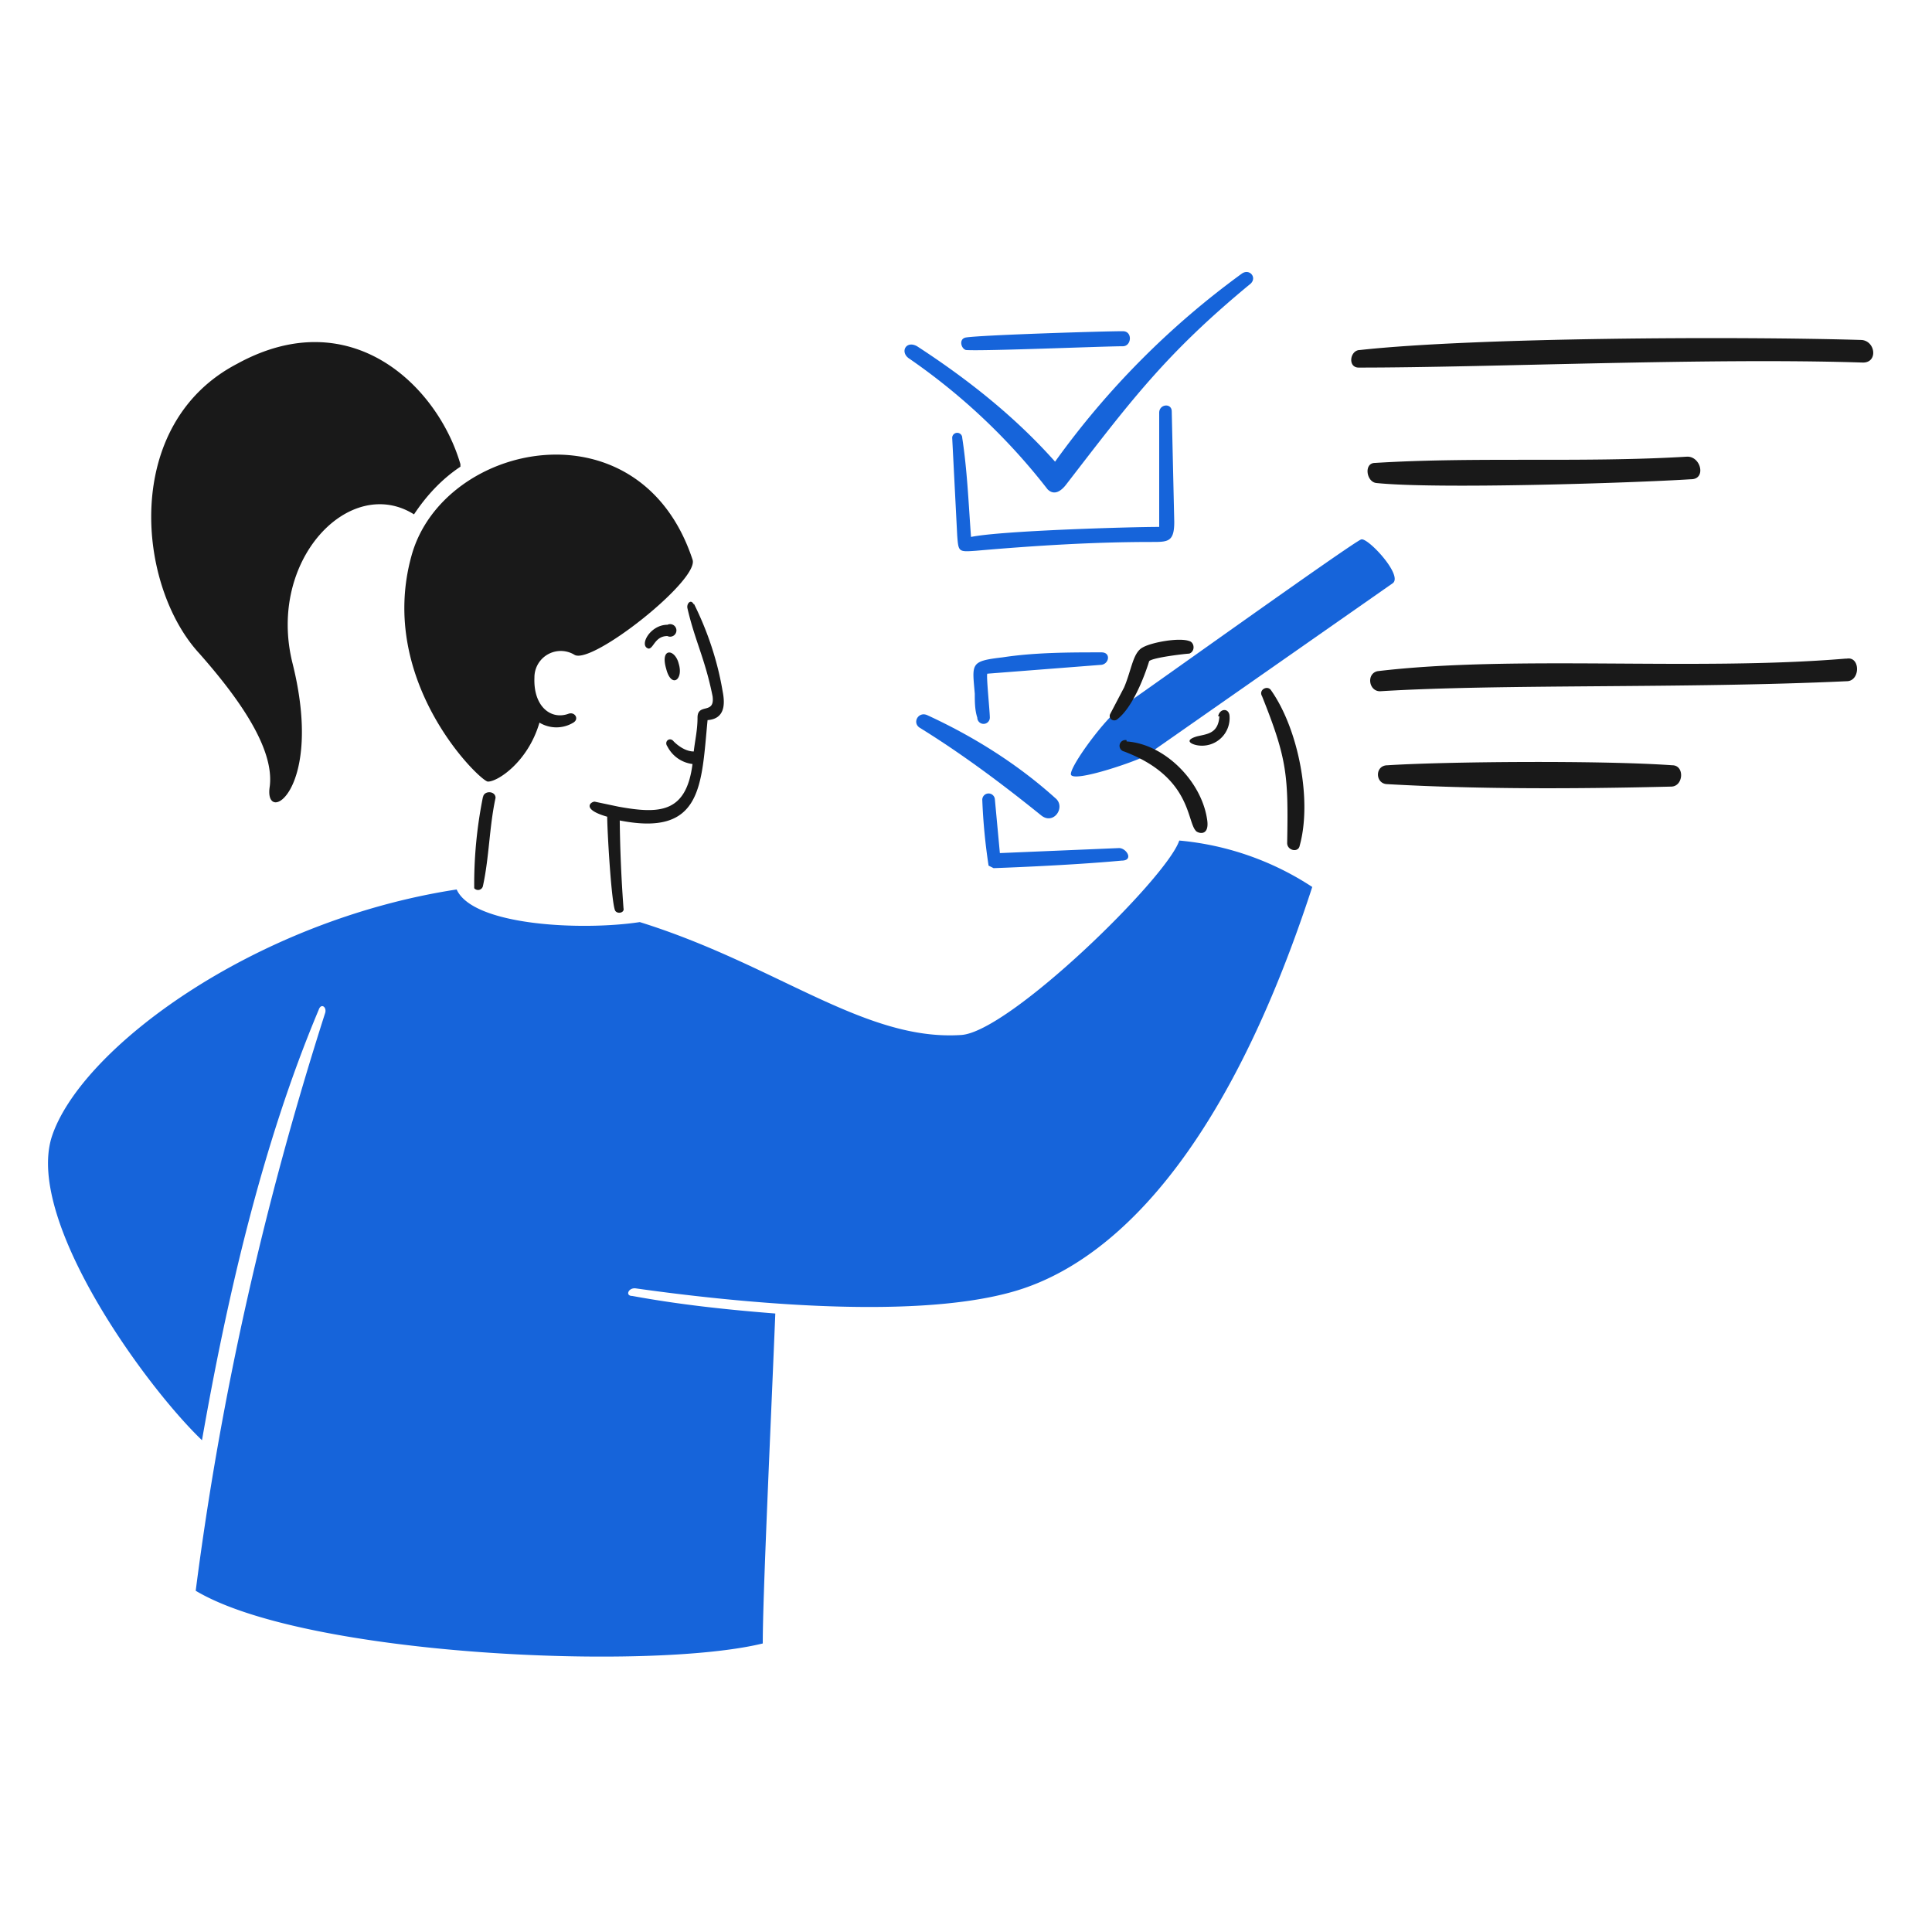
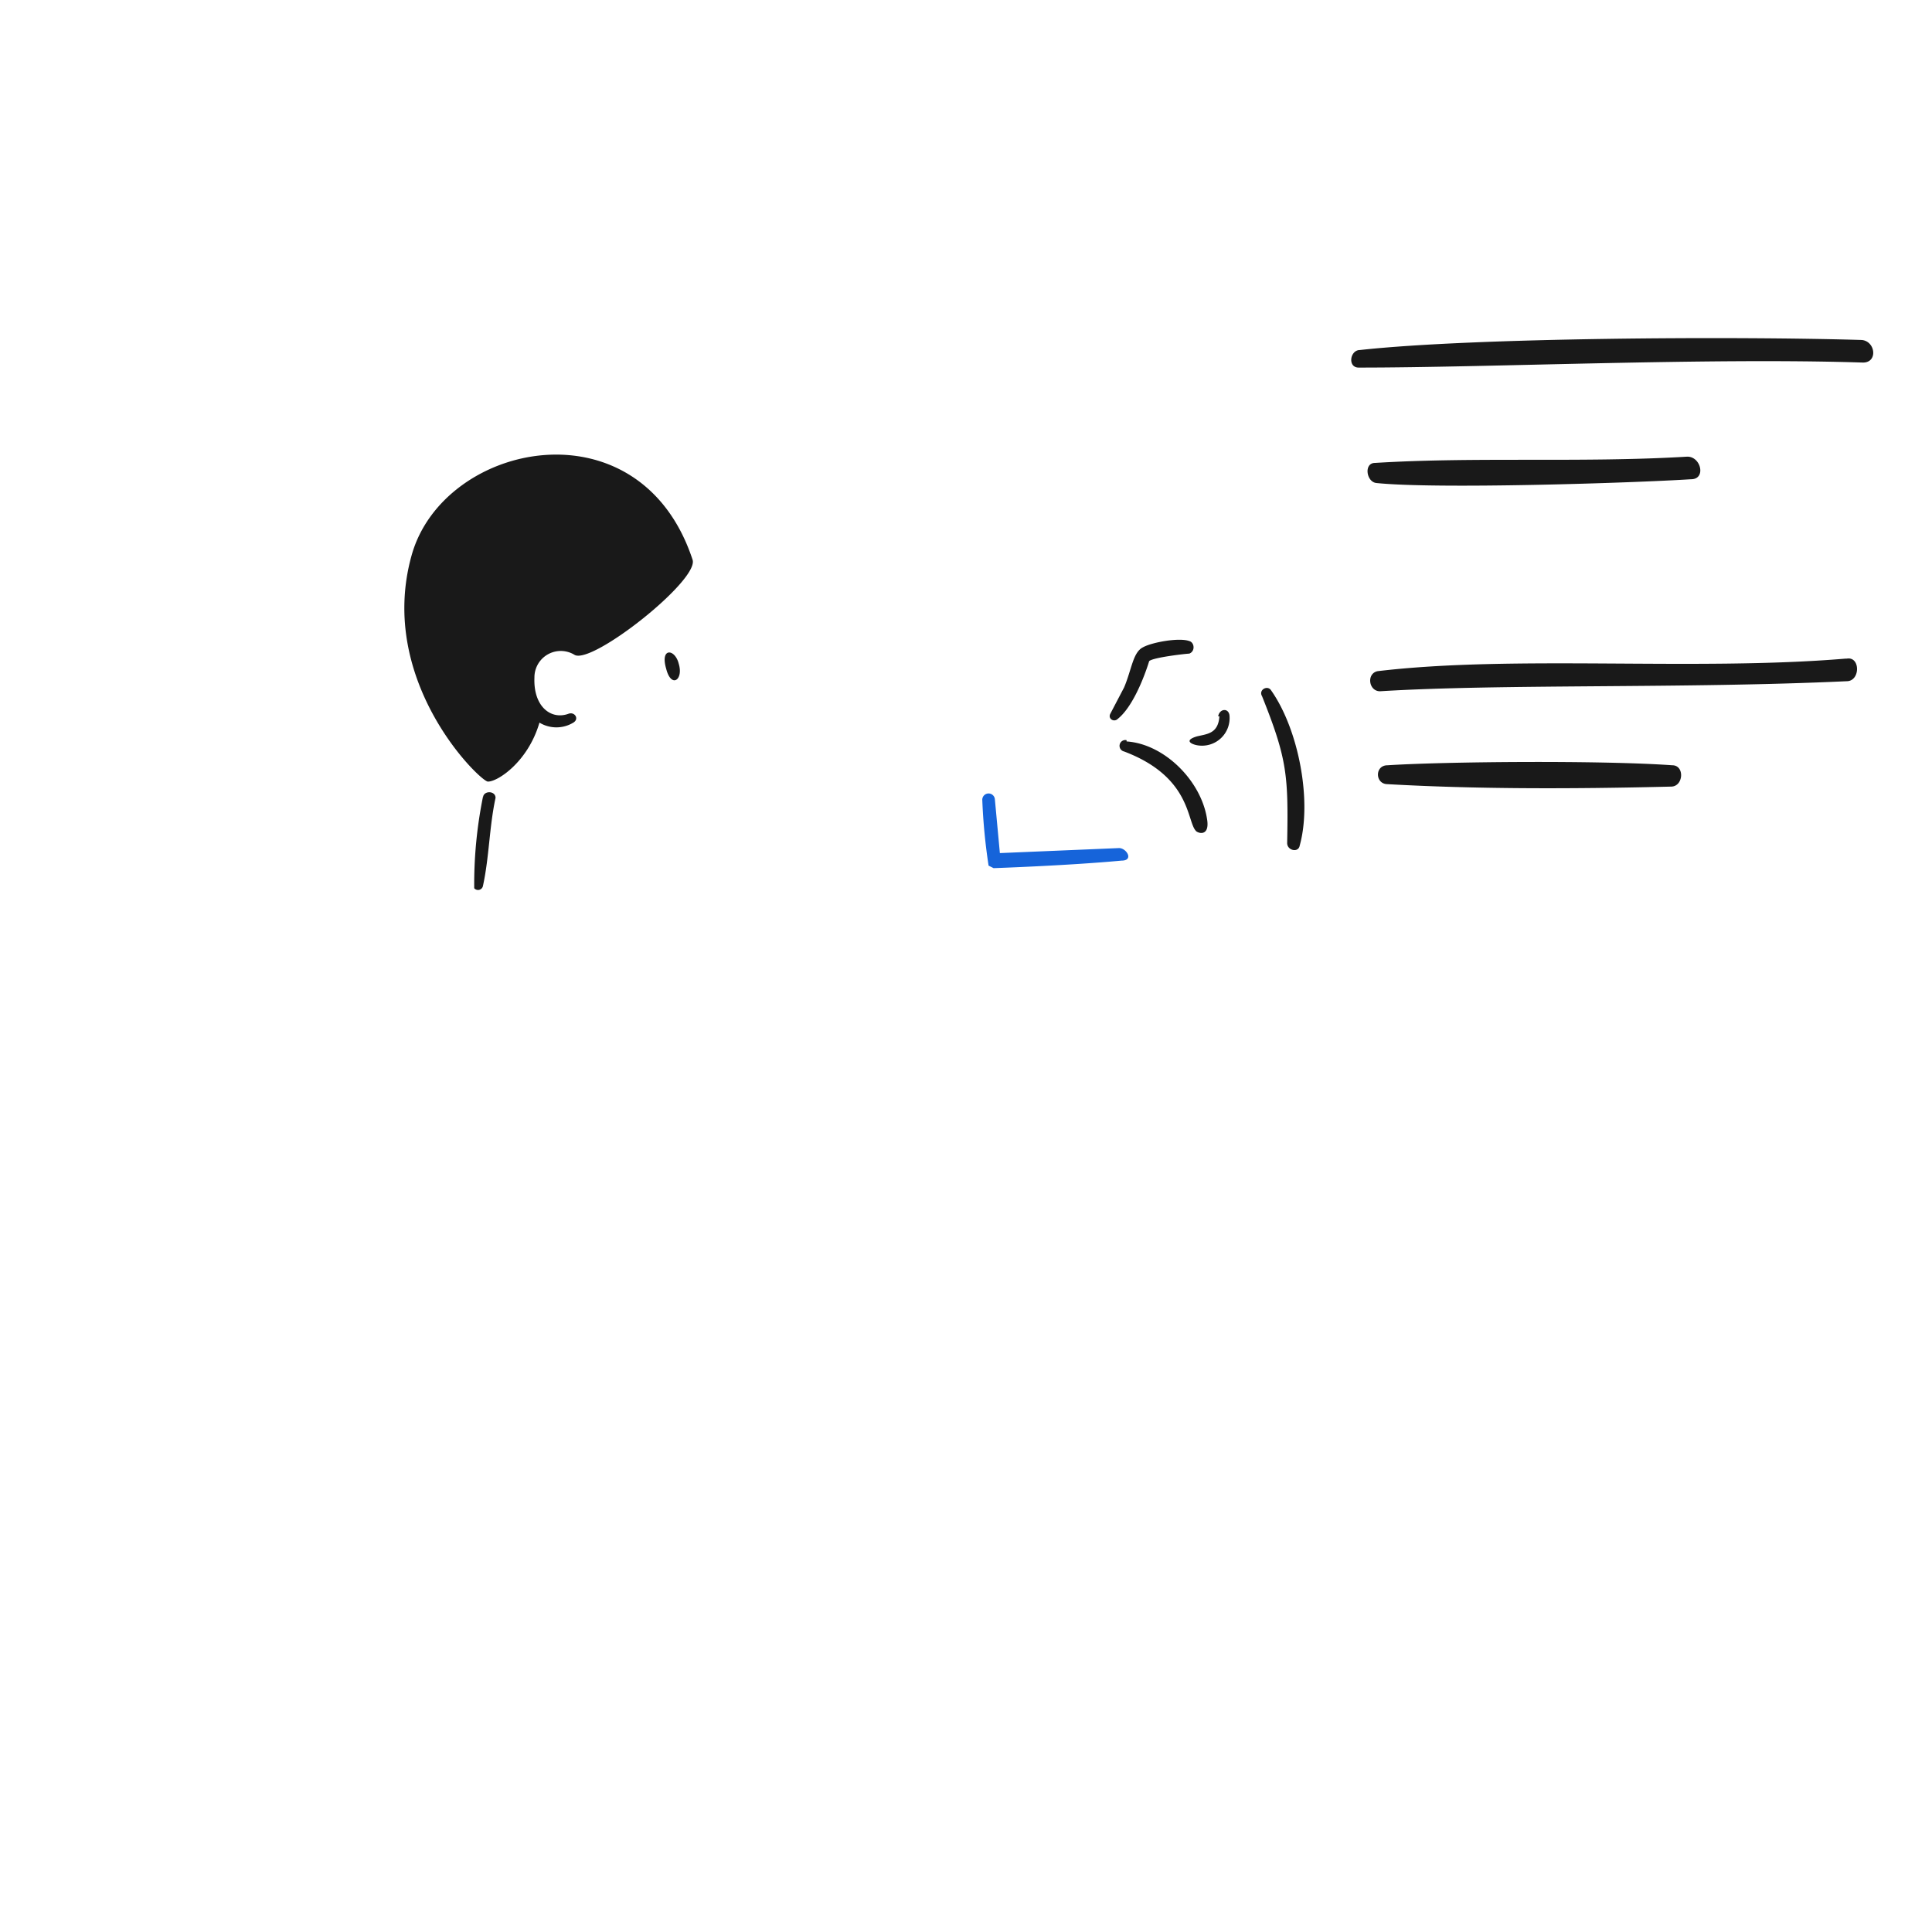
<svg xmlns="http://www.w3.org/2000/svg" width="154" height="154" fill="none">
-   <path d="M108.5 43c-.5.1-17.8 12.5-19.3 13.5-1.4 1.1-4.2 5-3.8 5.3.5.5 5.4-1.2 6-1.6L111 46.5c.9-.6-2-3.7-2.5-3.5ZM76.6 82.5c-7.7.5-14.7-5.6-25.6-9-4.6.7-13.3.3-14.6-2.6C20.1 73.4 6.3 83.7 4.1 90.7c-2 6.7 7.5 19.8 12 24.1 2-11.4 4.8-23.6 9.3-34.3.2-.6.7-.2.5.3-4.8 15-8.3 30.4-10.3 46 8.7 5.2 36.2 6.4 45.2 4.2 0-3.8.6-16.5 1-26.3-3.8-.3-7.6-.7-11.4-1.4-.6 0-.3-.7.3-.6 7.1 1 21.6 2.6 29.9.3 5.1-1.4 15.7-6.8 24-32.3A23.1 23.1 0 0 0 94 67C93 70 80.4 82.3 76.6 82.5ZM72.5 28.6c4.2 2.9 7.9 6.4 11 10.4.6.6 1.2 0 1.5-.4 5.1-6.6 7.9-10.4 14.7-16 .5-.5-.1-1.2-.7-.8a66.2 66.2 0 0 0-14.9 15c-3.2-3.6-7-6.6-11-9.2-.9-.5-1.4.5-.6 1Z" fill="#1664DA" />
-   <path d="M77 27.9c1.4.1 11-.3 12.5-.3.7 0 .8-1.2 0-1.2-1.5 0-11.2.3-12.5.5-.6.1-.4.9 0 1ZM73.9 57c-.7-.3-1.2.6-.6 1 3.4 2.1 6.6 4.5 9.7 7 1 .8 2-.7 1.1-1.4-3-2.7-6.5-4.9-10.2-6.6ZM93.6 41.6l-.2-8.8c0-.7-1-.6-1 .1V42c-2.3 0-12.6.3-15 .8-.2-2.7-.3-5.3-.7-7.9a.4.4 0 0 0-.8 0l.4 7.8c.1 1.3.1 1.3 1.5 1.2 4.6-.4 9.3-.7 14-.7 1.3 0 1.8 0 1.8-1.6ZM87.8 52c-2.5 0-5.3 0-7.9.4-2.6.3-2.4.5-2.2 2.9 0 .6 0 1.3.2 1.9a.5.5 0 0 0 1 0c0-.5-.3-3.4-.2-3.5l9-.7c.7 0 .9-1 .1-1Z" fill="#1664DA" />
  <path d="M79.3 63.7a.5.5 0 0 0-1 .1 46.4 46.4 0 0 0 .5 5.2l.4.2s5.9-.2 10.2-.6c1 0 .4-1-.2-1l-9.5.4-.4-4.3Z" fill="#1664DA" />
-   <path d="M53.2 49.8c-1.4 0-2.3 1.7-1.5 1.9.4 0 .5-1 1.5-1a.5.5 0 1 0 0-.9Z" fill="#191919" />
-   <path d="M55.3 48.2c-.2-.5-.6-.1-.5.3.6 2.6 1.4 4 2 7 .2 1.5-1.2.5-1.2 1.7 0 1-.2 1.8-.3 2.7-.6 0-1.2-.4-1.6-.8-.3-.4-.8 0-.5.4a2.6 2.6 0 0 0 2 1.4c-.5 3.9-2.6 4-5.9 3.4l-1.9-.4c-.3 0-1.1.6 1 1.2 0 1 .3 6.4.6 7.4.1.4.8.3.7-.1a111 111 0 0 1-.3-7c6.6 1.3 6.5-2.8 7-8 1.4-.1 1.4-1.3 1.2-2.3-.4-2.4-1.2-4.8-2.3-7ZM36.7 37C34.9 30.8 28 24 18.9 29c-9.2 4.8-8 17.7-3 23.1 3 3.4 6 7.5 5.6 10.6-.5 3.2 4.4.4 1.8-9.9-2-8.2 4.6-15 9.7-11.8 1-1.5 2.2-2.8 3.7-3.8Z" fill="#191919" />
  <path d="M45.8 52.2c1.4.8 10-6 9.4-7.6-4.2-12.7-19.9-9.4-22.4-.3-2.8 10.1 5.6 18.1 6.1 18 .8 0 3.2-1.6 4.1-4.7a2.6 2.6 0 0 0 2.7 0c.5-.3.1-.9-.4-.7-1.4.5-2.8-.6-2.7-2.9a2.1 2.1 0 0 1 3.2-1.8ZM38.5 63.5a35.1 35.1 0 0 0-.7 7.3.4.4 0 0 0 .7-.2c.5-2.3.5-4.7 1-7 0-.6-1-.6-1 0ZM54.1 52.9c-.3-1.2-1.5-1.3-1 .4.4 1.6 1.4.9 1-.4ZM91.6 52.7c.3-.3 3-.6 3.2-.6.5-.2.4-.9 0-1-.8-.3-3 .1-3.7.5-.8.4-.9 1.8-1.5 3.2l-1.1 2.1c-.2.4.3.7.6.4 1.5-1.2 2.5-4.6 2.5-4.6ZM89.8 59a.4.4 0 0 0-.2.9c5.3 2 5 5.5 5.7 6.3.1.2 1.2.6.9-1-.5-3-3.4-5.9-6.4-6.1ZM100.6 55.5c2 5 2.1 6.3 2 11.7 0 .6.9.8 1 .2 1-3.6-.1-9.3-2.3-12.4-.3-.4-1 0-.7.5ZM97.2 57.1c-.1 1.4-1 1.4-1.8 1.6-1 .3-.5.6 0 .7A2.2 2.2 0 0 0 98 57c-.1-.6-.8-.5-.9.1ZM134.8 38.2c1.2 0 .8-1.8-.3-1.8-8.3.5-16.8 0-24.9.5-.9 0-.7 1.5.1 1.6 4.8.5 20.4 0 25.1-.3ZM148.4 27.1c-10-.3-30.9-.2-40 .8-.8 0-1 1.4-.1 1.4 10.5 0 27.9-.8 40.2-.4 1.2 0 1-1.7-.1-1.8ZM147.1 52.5c-12 1-26.4-.3-37.3 1-.9.2-.7 1.6.2 1.6 9.8-.6 24.3-.2 37.2-.8 1.1 0 1.1-2 0-1.8ZM133.3 61c-5.6-.4-18-.3-22.7 0-1 0-1 1.4-.1 1.5 7 .4 14.6.4 22.7.2 1 0 1.1-1.7.1-1.7Z" fill="#191919" />
</svg>